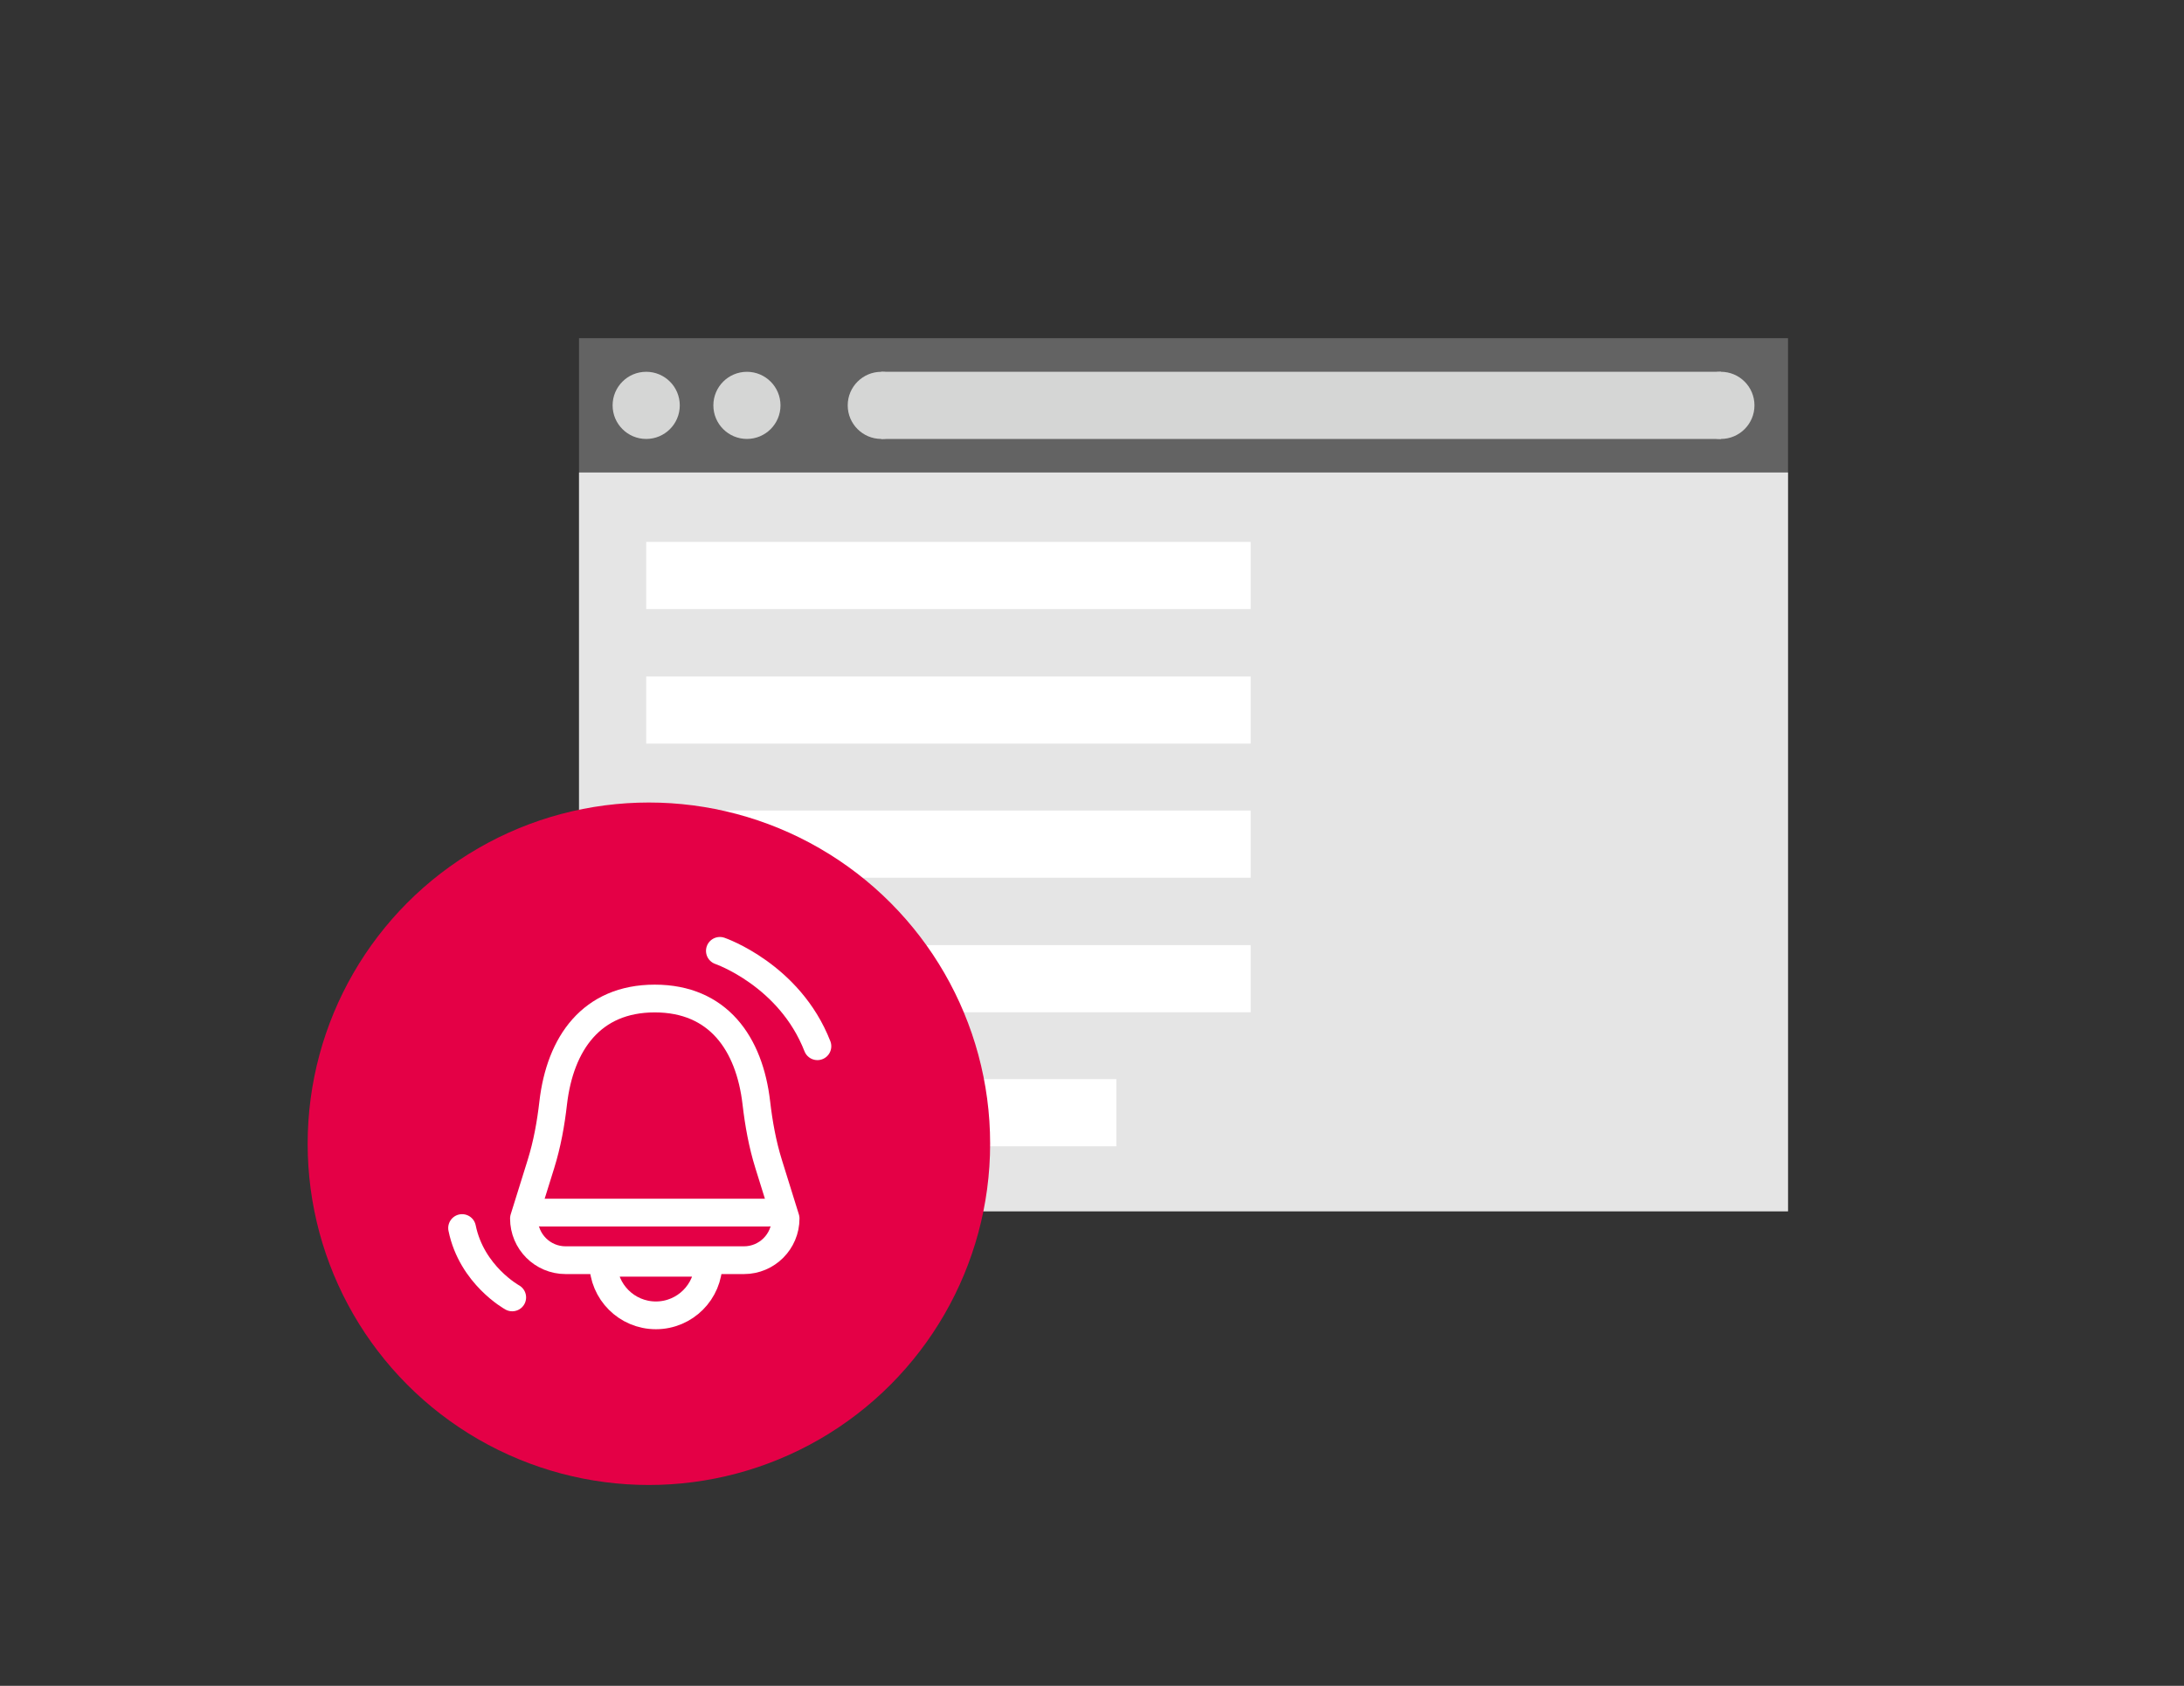
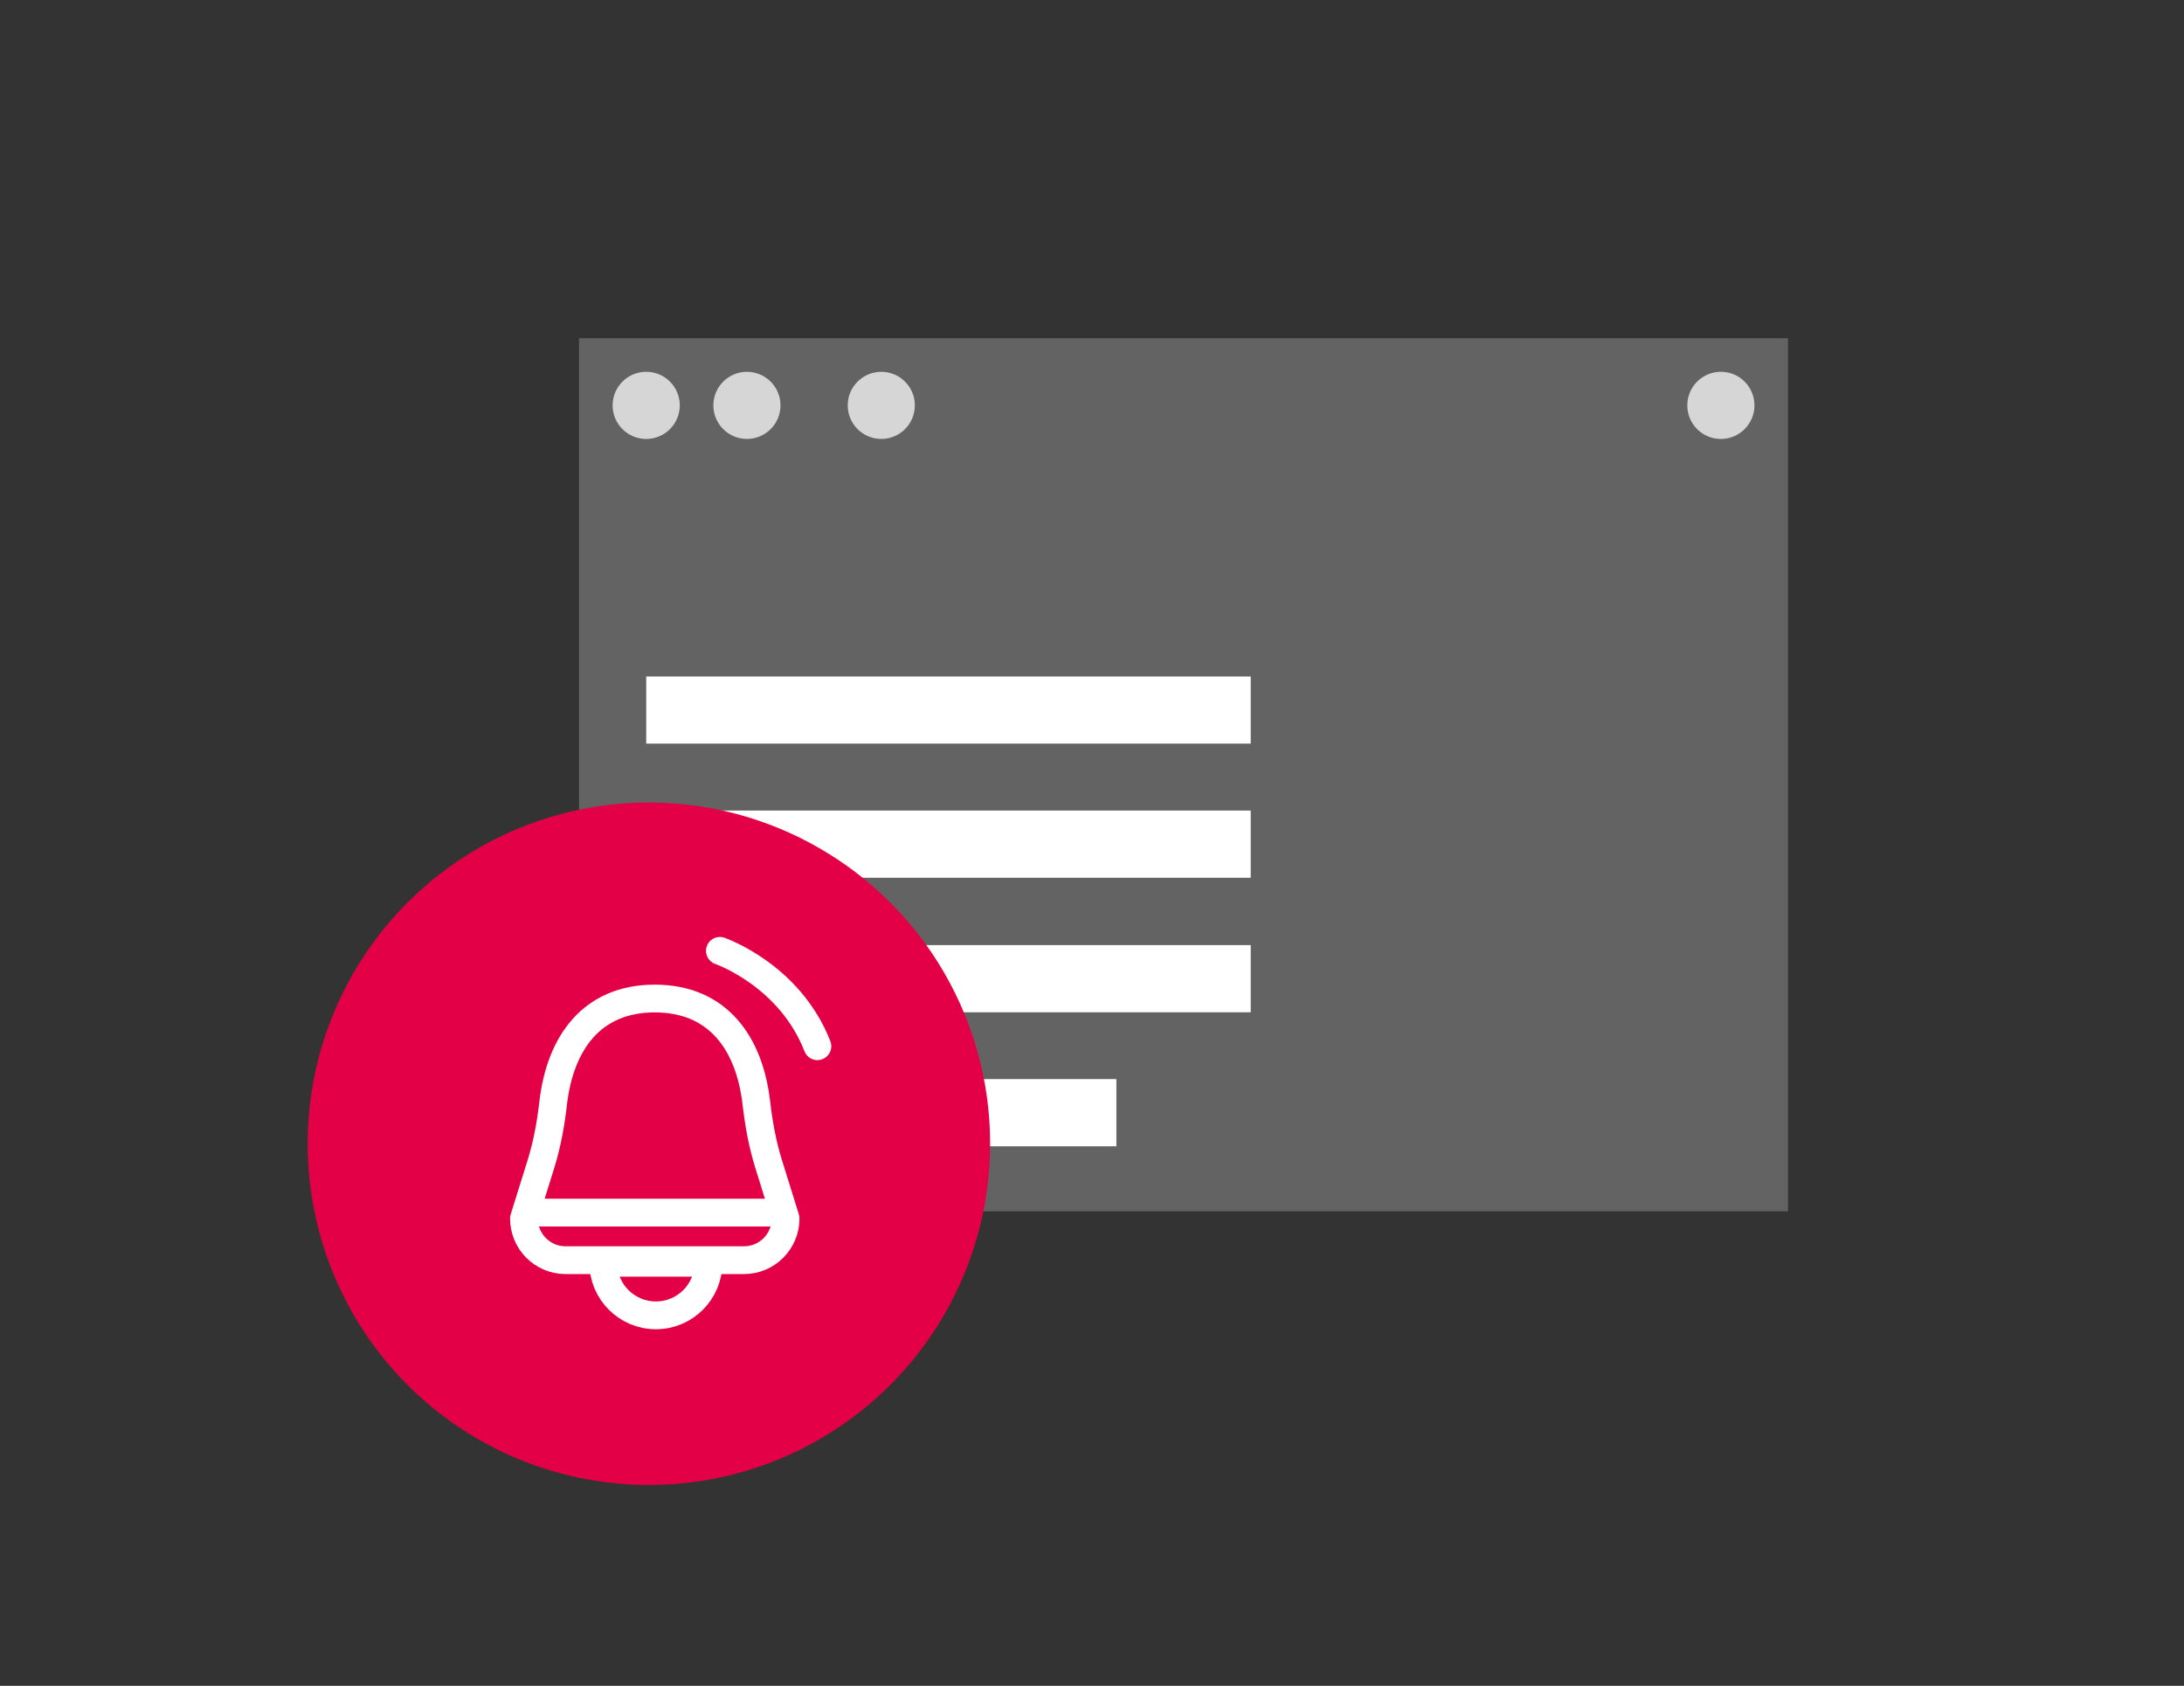
<svg xmlns="http://www.w3.org/2000/svg" version="1.1" x="0px" y="0px" width="114px" height="88px" viewBox="-16.059 -17.654 114 88" enable-background="new -16.059 -17.654 114 88" xml:space="preserve">
  <rect x="-16.059" y="-17.654" width="114" height="88" fill="#333333" stroke="none" />
  <defs>
</defs>
  <g>
    <g>
      <rect x="14.165" fill="#636363" width="63.106" height="45.576" />
    </g>
  </g>
  <circle fill="#D5D6D5" cx="17.671" cy="3.506" r="1.753" />
  <circle fill="#D5D6D5" cx="73.767" cy="3.506" r="1.753" />
  <circle fill="#D5D6D5" cx="29.942" cy="3.506" r="1.752" />
  <circle fill="#D5D6D5" cx="22.929" cy="3.506" r="1.752" />
-   <rect x="29.941" y="1.752" fill="#D5D6D5" width="43.826" height="3.508" />
-   <rect x="14.165" y="7.01" fill="#E5E5E5" width="63.106" height="38.566" />
  <rect x="17.672" y="38.674" fill="#FFFFFF" width="24.541" height="3.508" />
  <rect x="17.672" y="31.68" fill="#FFFFFF" width="31.553" height="3.506" />
  <rect x="17.672" y="24.656" fill="#FFFFFF" width="31.553" height="3.508" />
  <rect x="17.672" y="17.658" fill="#FFFFFF" width="31.553" height="3.504" />
-   <rect x="17.672" y="10.633" fill="#FFFFFF" width="31.553" height="3.506" />
  <circle fill="#E40046" cx="17.812" cy="42.049" r="17.812" />
  <path fill="none" stroke="#FFFFFF" stroke-width="1.449" stroke-linecap="round" stroke-linejoin="round" stroke-miterlimit="10" d="  M22.774,48.127h-9.31c-1.201,0-2.174-0.975-2.174-2.176l0.887-2.844c0.322-1.037,0.516-2.105,0.639-3.186  c0.361-3.113,2.003-5.453,5.302-5.453l0,0c3.302,0,4.944,2.34,5.303,5.453c0.126,1.078,0.317,2.148,0.641,3.186l0.886,2.844  C24.947,47.152,23.975,48.127,22.774,48.127z" />
  <path fill="none" stroke="#FFFFFF" stroke-width="1.449" stroke-miterlimit="10" d="M20.923,48.26L20.923,48.26  c0,1.516-1.229,2.746-2.746,2.746l0,0c-1.517,0-2.748-1.23-2.748-2.746l0,0H20.923z" />
  <line fill="none" stroke="#FFFFFF" stroke-width="1.449" stroke-linecap="round" stroke-linejoin="round" stroke-miterlimit="10" x1="12.178" y1="45.643" x2="24.062" y2="45.643" />
  <path fill="none" stroke="#FFFFFF" stroke-width="1.449" stroke-linecap="round" stroke-linejoin="round" stroke-miterlimit="10" d="  M21.517,31.98c0,0,3.636,1.248,5.091,4.979" />
-   <path fill="none" stroke="#FFFFFF" stroke-width="1.449" stroke-linecap="round" stroke-linejoin="round" stroke-miterlimit="10" d="  M10.678,50.07c0,0-2.115-1.16-2.617-3.621" />
</svg>